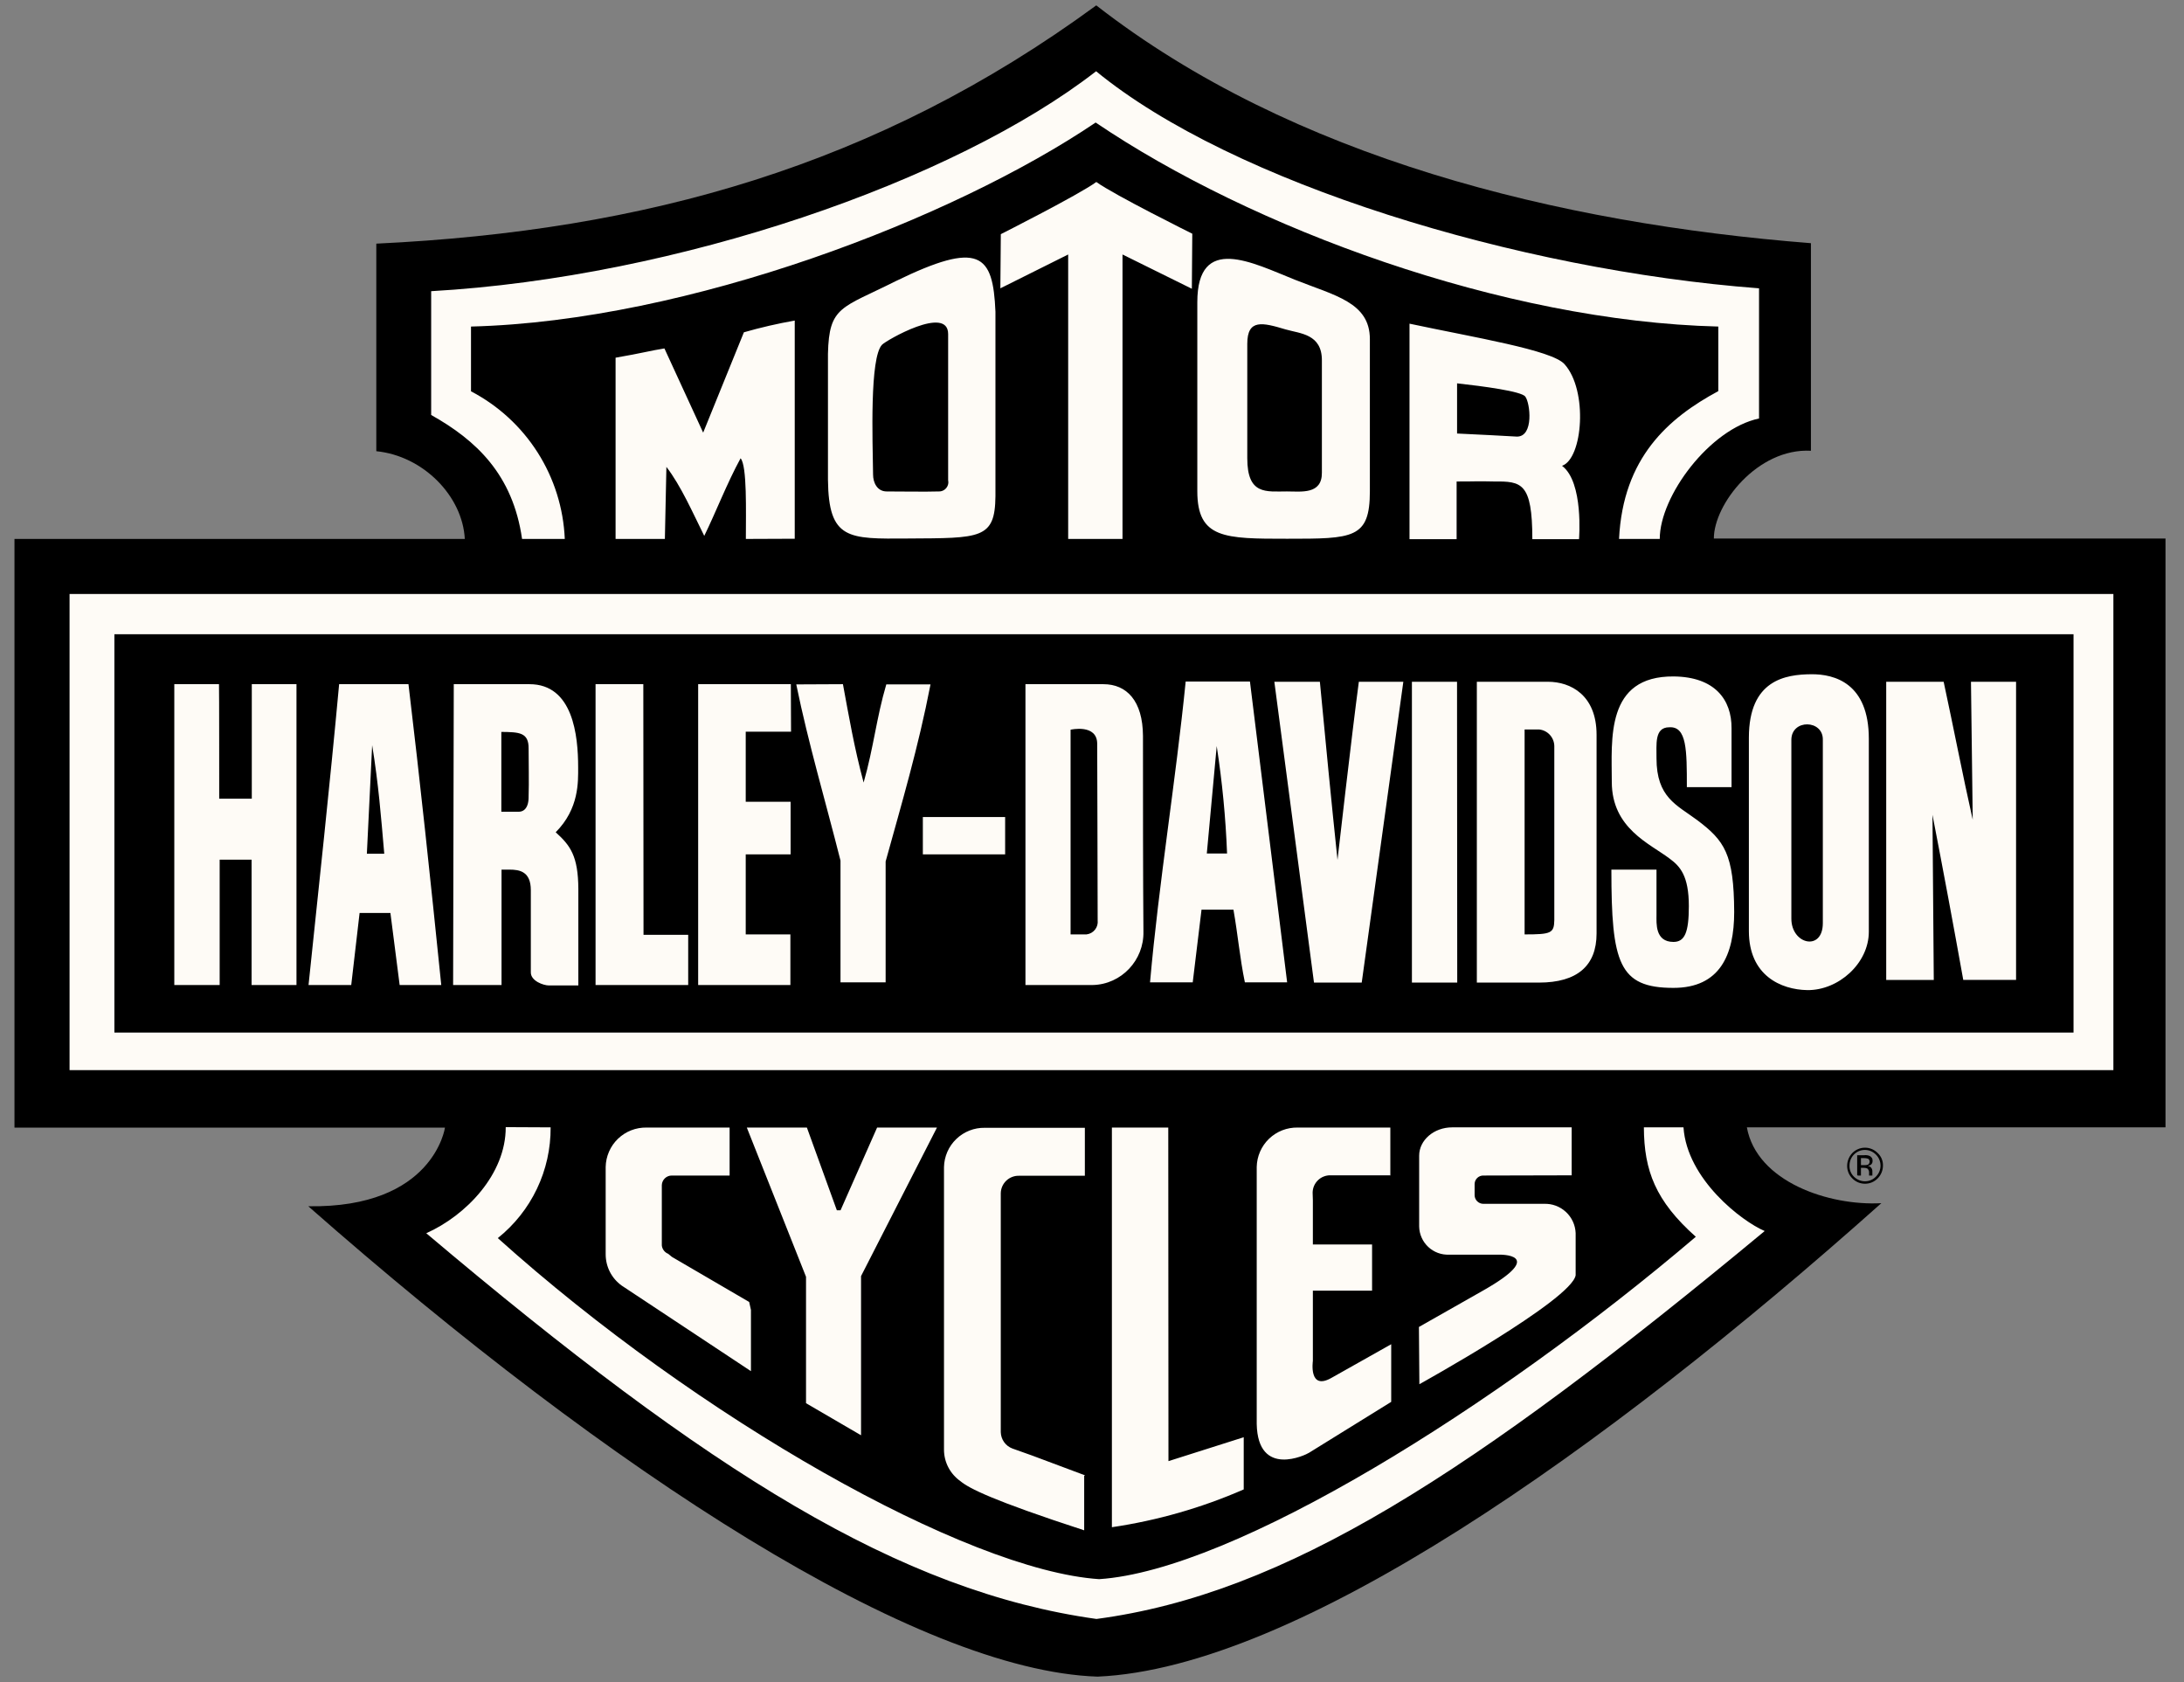
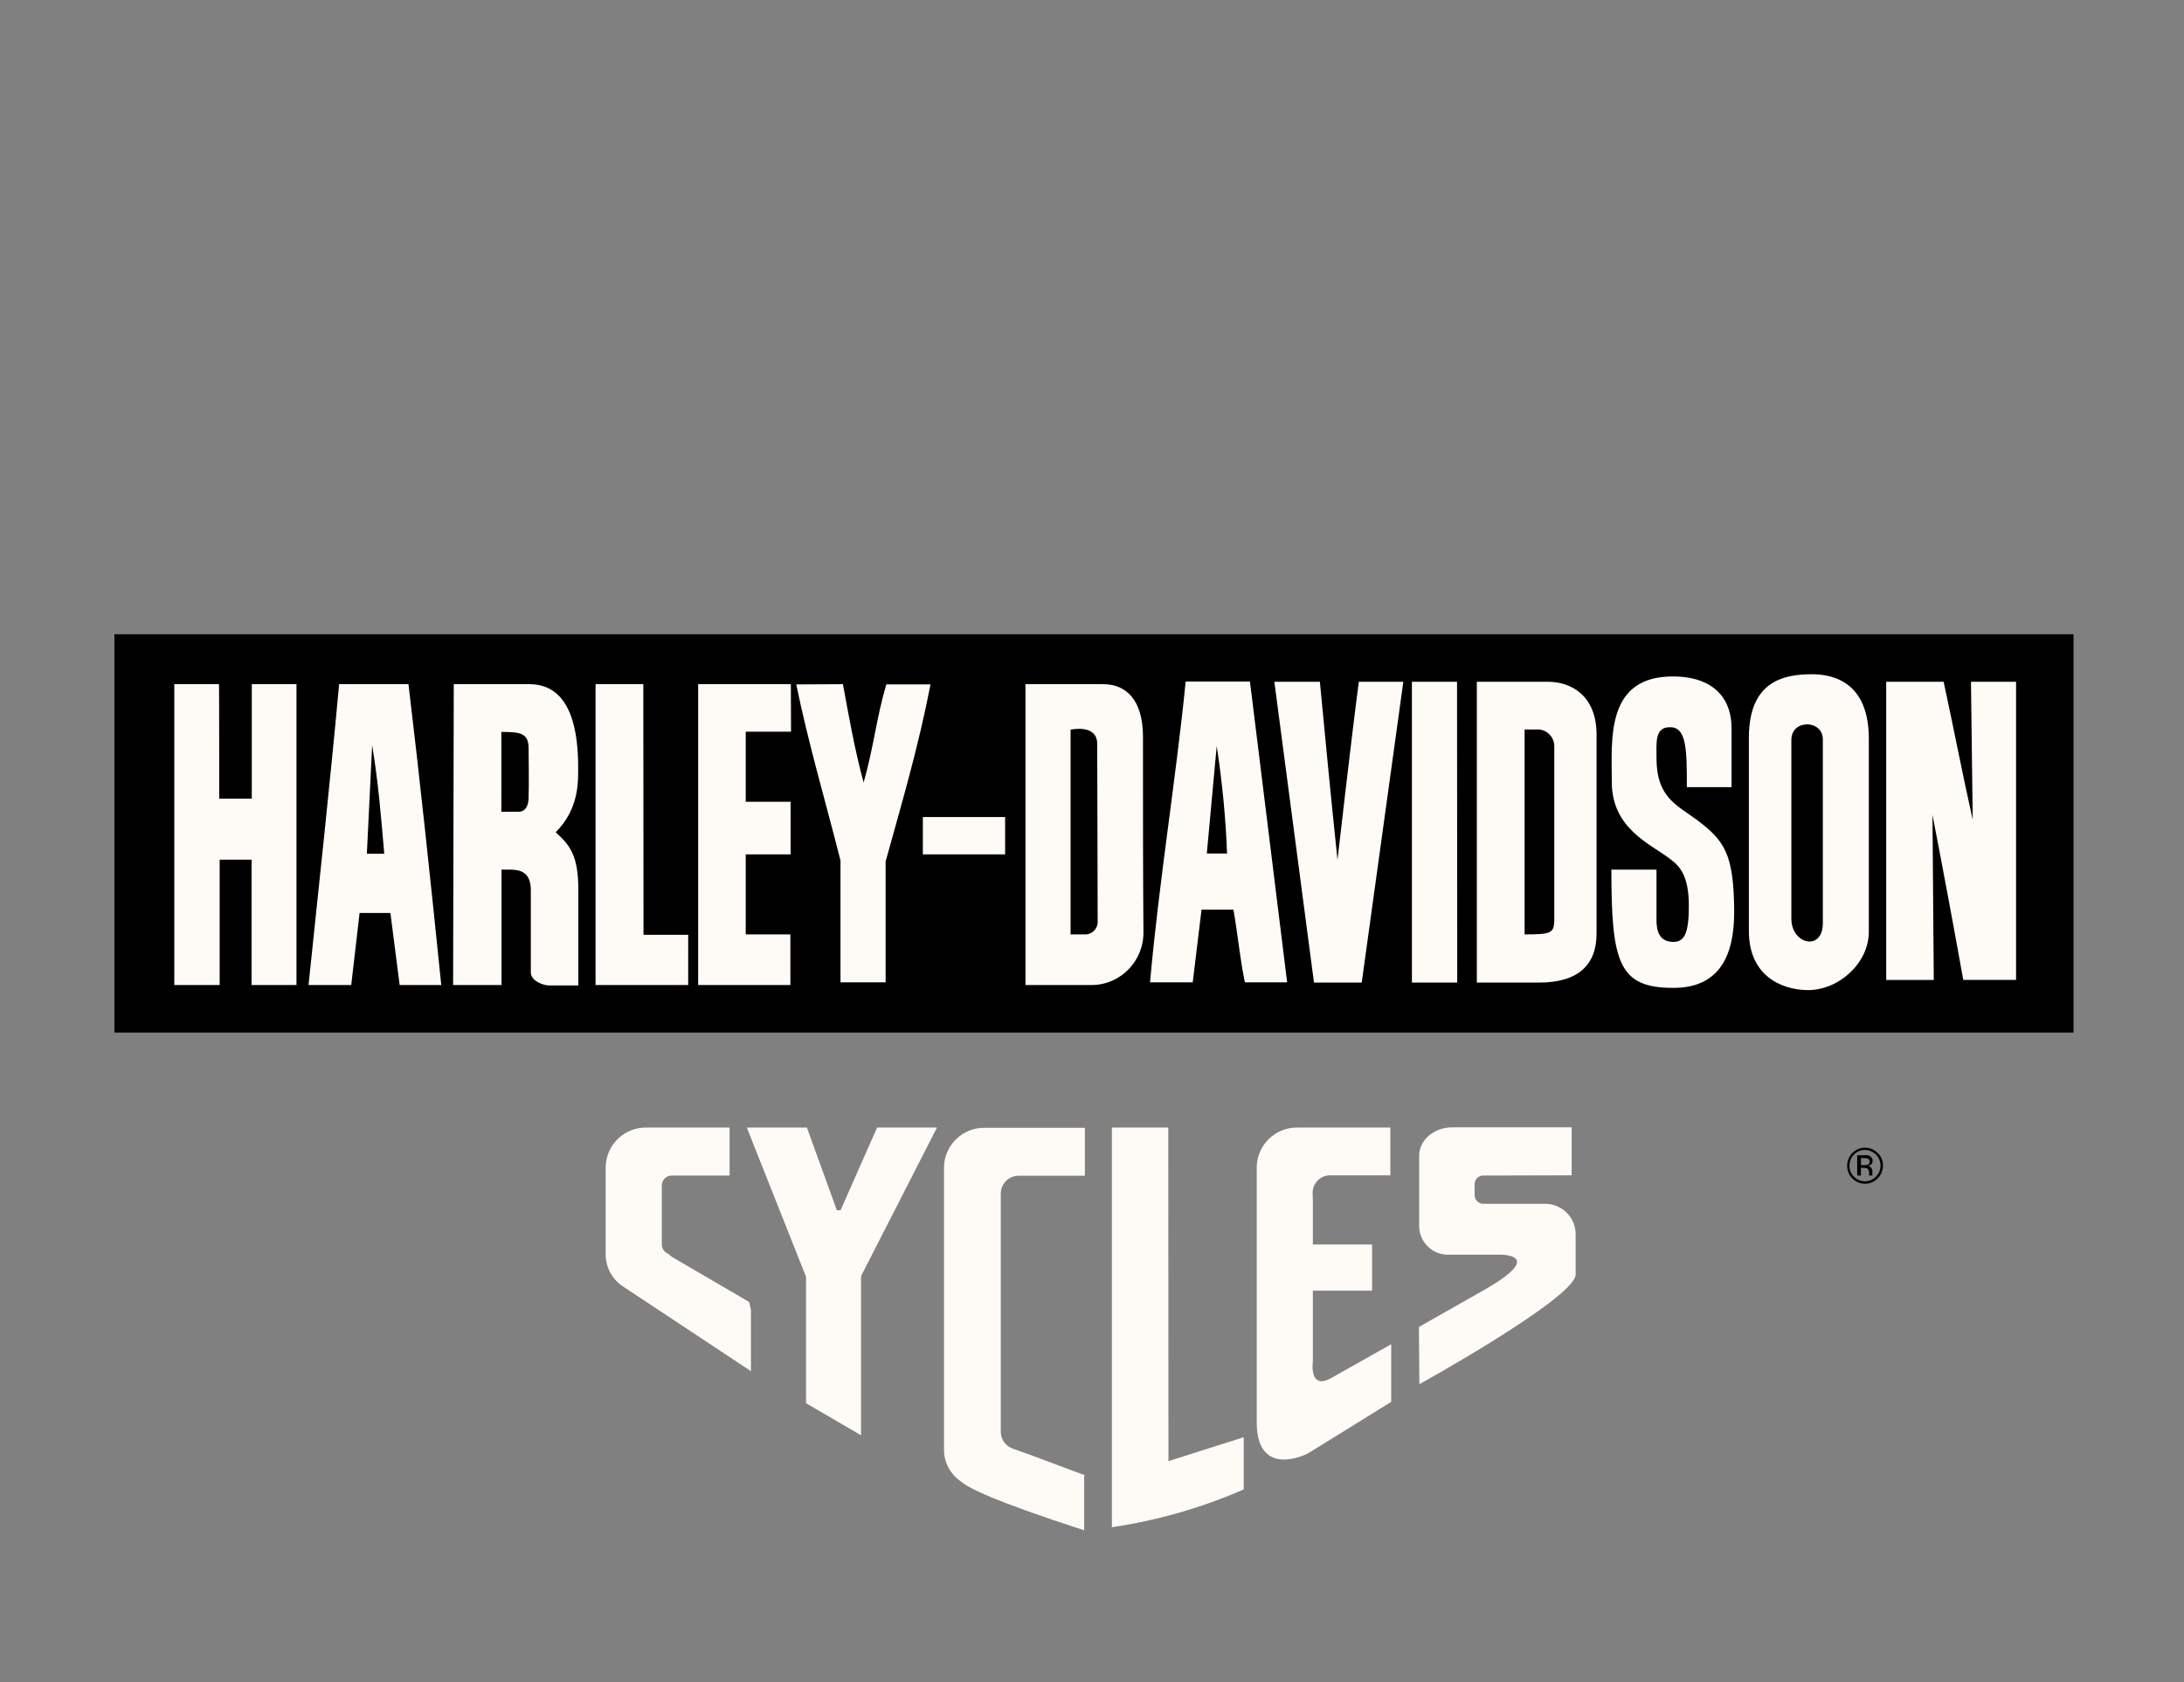
<svg xmlns="http://www.w3.org/2000/svg" width="100" height="77" viewBox="0 0 100 77" fill="none">
  <rect x="0" y="0" width="100" height="77" fill="#808080" stroke="none" />
-   <path d="M50.195 0.246C59.165 7.228 71.358 10.224 82.918 11.133V20.635C80.469 20.504 78.473 23.085 78.473 24.652H99.153V51.609H79.985C80.438 54.108 83.754 55.212 86.142 55.08C73.405 66.443 59.335 76.359 50.255 76.754C41.971 76.481 27.973 67.415 14.115 55.221C19.86 55.313 20.374 51.62 20.374 51.62H0.663V24.673H21.282C21.181 22.709 19.378 20.869 17.23 20.656V11.154C29.526 10.567 40.138 7.613 50.196 0.246H50.195Z" fill="currentColor" />
-   <path d="M80.542 13.199V19.158C78.284 19.634 75.996 22.71 75.996 24.672H74.132C74.314 20.949 76.389 19.138 78.677 17.904V14.949C68.811 14.706 57.312 10.446 50.167 5.609C43.667 10.001 31.533 14.696 21.566 14.949V17.914C22.812 18.564 23.865 19.531 24.619 20.717C25.373 21.904 25.801 23.268 25.86 24.672H23.904C23.481 21.718 21.798 20.15 19.742 18.997V13.33C31.009 12.693 43.687 8.311 50.188 3.262C56.416 8.372 69.466 12.358 80.542 13.199Z" fill="#FEFBF6" />
-   <path d="M54.592 10.699L54.572 13.219L51.397 11.65V24.673H48.909V11.65L45.804 13.199L45.825 10.72C45.825 10.72 49.412 8.908 50.198 8.331C51.024 8.929 54.592 10.699 54.592 10.699ZM34.151 24.673C34.151 23.419 34.212 21.324 33.91 20.98C33.294 22.103 32.76 23.489 32.246 24.532C31.722 23.479 31.178 22.235 30.513 21.374L30.443 24.673H28.186V16.375C29.415 16.163 29.779 16.052 30.422 15.951L32.196 19.806L34.061 15.212C34.827 14.992 35.604 14.813 36.389 14.675V24.663L34.151 24.672V24.673ZM45.579 14.271V22.72C45.559 24.683 44.893 24.633 41.568 24.652C38.837 24.673 37.94 24.714 37.91 21.961V16.193C37.96 14.008 38.524 14.12 41.003 12.875C44.863 10.992 45.468 11.63 45.579 14.271ZM43.413 15.293C43.413 13.947 40.571 15.586 40.389 15.779C39.814 16.366 39.955 20.14 39.976 21.728C39.976 22.083 40.157 22.498 40.601 22.498C41.316 22.498 42.363 22.517 42.959 22.498C43.071 22.507 43.183 22.472 43.27 22.4C43.356 22.328 43.411 22.225 43.422 22.113C43.422 22.073 43.422 22.022 43.413 21.981V15.293ZM62.723 15.526V22.487C62.723 24.663 61.957 24.663 58.934 24.663C56.081 24.663 54.822 24.663 54.822 22.487V13.836C54.822 10.688 57.361 12.036 59.286 12.804C61.11 13.532 62.723 13.836 62.723 15.526ZM58.863 15.08C57.815 14.767 57.11 14.584 57.11 15.738V20.979C57.11 22.669 57.977 22.497 58.923 22.497C59.578 22.497 60.535 22.649 60.526 21.637V16.508C60.535 15.284 59.528 15.273 58.863 15.08ZM71.633 16.669C72.722 17.873 72.47 21 71.522 21.324C72.52 22.073 72.299 24.683 72.299 24.683H70.162C70.162 22.082 69.658 22.032 68.409 22.042C67.501 22.022 67.754 22.042 66.695 22.042V24.683H64.538V14.817C67.522 15.454 71.049 16.021 71.633 16.669ZM66.716 17.549V19.846C68.126 19.918 68.478 19.927 69.457 19.987C70.243 19.987 70.061 18.44 69.84 18.157C69.678 17.914 67.904 17.681 66.716 17.549ZM96.767 27.193H3.185V48.989H96.767V27.193ZM25.212 51.609C25.218 52.582 25.004 53.544 24.585 54.422C24.166 55.3 23.553 56.072 22.793 56.679C31.933 64.895 44.259 71.888 50.327 72.292C56.484 71.887 68.476 64.43 77.647 56.618C75.803 54.978 75.278 53.593 75.269 51.609H77.083C77.244 53.987 79.753 55.91 80.801 56.355C67.347 67.516 58.832 72.97 50.205 74.114C41.236 72.859 32.548 67.466 19.517 56.456C21.332 55.647 23.165 53.755 23.156 51.599L25.212 51.609Z" fill="#FEFBF6" />
  <path d="M85.893 52.854C85.96 52.92 86.013 52.999 86.049 53.086C86.086 53.172 86.105 53.266 86.105 53.36C86.105 53.454 86.086 53.547 86.049 53.634C86.013 53.721 85.96 53.8 85.893 53.866C85.621 54.149 85.167 54.149 84.885 53.866C84.818 53.8 84.765 53.721 84.731 53.634C84.696 53.547 84.68 53.453 84.684 53.36C84.684 52.965 84.985 52.652 85.378 52.642C85.474 52.641 85.569 52.66 85.657 52.696C85.745 52.733 85.826 52.786 85.893 52.854ZM85.973 52.783C85.898 52.706 85.807 52.645 85.708 52.603C85.608 52.561 85.501 52.54 85.394 52.54C85.286 52.54 85.179 52.561 85.079 52.603C84.98 52.645 84.889 52.706 84.814 52.783C84.503 53.107 84.492 53.633 84.814 53.947C84.889 54.024 84.98 54.085 85.079 54.127C85.179 54.169 85.286 54.19 85.394 54.19C85.501 54.19 85.608 54.169 85.708 54.127C85.807 54.085 85.898 54.024 85.973 53.947C86.128 53.791 86.215 53.58 86.216 53.36C86.219 53.252 86.199 53.145 86.157 53.045C86.115 52.945 86.053 52.856 85.973 52.783ZM85.52 53.32C85.47 53.339 85.419 53.339 85.369 53.339H85.208V53.016H85.349C85.414 53.015 85.478 53.025 85.54 53.046C85.557 53.059 85.572 53.075 85.583 53.094C85.594 53.113 85.602 53.134 85.605 53.156C85.607 53.178 85.606 53.2 85.6 53.221C85.594 53.242 85.584 53.262 85.57 53.279C85.56 53.299 85.54 53.31 85.52 53.32ZM85.066 53.815H85.208V53.461H85.329C85.387 53.46 85.445 53.471 85.5 53.492C85.56 53.542 85.591 53.624 85.58 53.694V53.816H85.731V53.603C85.729 53.545 85.707 53.49 85.668 53.448C85.63 53.405 85.577 53.377 85.52 53.37C85.565 53.363 85.609 53.349 85.651 53.33C85.68 53.309 85.703 53.282 85.719 53.25C85.734 53.218 85.742 53.183 85.741 53.148C85.745 53.099 85.734 53.05 85.708 53.008C85.683 52.967 85.645 52.934 85.6 52.915C85.523 52.885 85.44 52.874 85.359 52.884H85.036V53.795L85.066 53.815ZM94.942 29.035H5.238V47.269H94.942V29.035Z" fill="currentColor" />
  <path d="M79.283 33.345V36.036H77.237C77.237 34.346 77.237 33.243 76.431 33.294C75.736 33.294 75.856 34.104 75.847 34.711C75.847 36.511 76.773 36.846 77.711 37.544C78.96 38.485 79.394 39.092 79.404 41.753C79.404 43.717 78.749 45.224 76.623 45.224C74.123 45.224 73.781 44.091 73.781 39.81H75.847V41.895C75.847 42.259 75.776 43.12 76.623 43.12C77.136 43.12 77.328 42.695 77.328 41.48C77.328 40.094 76.925 39.659 76.46 39.315C75.544 38.617 73.8 37.929 73.8 35.793C73.8 33.861 73.499 30.937 76.642 30.967C78.507 30.987 79.293 32.019 79.283 33.345ZM10.037 36.562H11.529V31.321H13.575V45.093H11.519V39.355H10.058V45.093H7.981V31.321H10.027C10.037 31.321 10.037 36.562 10.037 36.562ZM29.465 42.796H31.511V45.093H27.269V31.321H29.456L29.465 42.796ZM36.219 33.497H34.145V36.705H36.2V39.112H34.145V42.775H36.19V45.093H31.967V31.321H36.211L36.22 33.497H36.219ZM38.596 31.321C38.867 32.778 39.109 34.215 39.543 35.824C40.006 34.205 40.127 32.869 40.581 31.331H42.606C42.042 34.235 41.296 36.744 40.551 39.436V44.971H38.484V39.396C37.799 36.684 37.014 34.042 36.459 31.331L38.596 31.321ZM60.434 31.21C60.687 33.881 60.959 36.694 61.241 39.365C61.241 39.365 61.896 33.617 62.218 31.21H64.255L62.35 44.982H60.164L58.349 31.21H60.434ZM66.725 44.982H64.648V31.21H66.714L66.723 44.982H66.725ZM88.995 31.21C89.45 33.315 89.863 35.47 90.326 37.524L90.246 31.21H92.311V44.859H89.893C89.441 42.336 88.971 39.817 88.483 37.301L88.543 44.86H86.365V31.21H88.995ZM85.569 33.82V42.654C85.569 44.101 84.179 45.345 82.748 45.326C81.558 45.305 80.077 44.668 80.077 42.623V33.77C80.077 31.119 81.76 30.876 82.929 30.866C84.007 30.855 85.569 31.281 85.569 33.82ZM82.022 33.861V42.057C82.022 43.24 83.463 43.565 83.463 42.259V33.87C83.483 32.94 82.032 32.91 82.022 33.861ZM50.521 31.321C51.589 31.321 52.324 32.08 52.334 33.689C52.334 36.613 52.334 40.155 52.355 42.644C52.385 43.959 51.346 45.063 50.036 45.093H46.953V31.321H50.521ZM49.019 33.405V42.775H49.754C49.83 42.766 49.903 42.741 49.969 42.704C50.035 42.666 50.094 42.616 50.141 42.556C50.187 42.496 50.222 42.427 50.242 42.354C50.262 42.281 50.268 42.204 50.259 42.128V42.118C50.259 40.428 50.238 34.579 50.238 34.053C50.238 33.123 49.019 33.405 49.019 33.405ZM70.876 31.21C71.913 31.21 73.103 31.817 73.103 33.638V42.734C73.103 44.212 72.217 44.982 70.463 44.982H67.621V31.21H70.876ZM70.482 33.395H69.808V42.776C71.017 42.776 71.158 42.725 71.168 42.118V34.154C71.165 33.966 71.094 33.785 70.968 33.645C70.842 33.505 70.669 33.416 70.482 33.395ZM24.244 31.321C26.24 31.321 26.472 33.678 26.472 35.126C26.472 35.783 26.522 37.017 25.444 38.1C26.119 38.708 26.472 39.194 26.481 40.691V45.113H25.131C24.889 45.113 24.295 44.91 24.305 44.505V40.752C24.305 39.902 23.801 39.81 23.327 39.81H22.964V45.093H20.747L20.777 31.321H24.244ZM22.955 33.506V37.16H23.761C23.972 37.16 24.214 36.998 24.204 36.451C24.225 35.824 24.204 34.873 24.204 34.275C24.214 33.517 23.761 33.517 22.955 33.506ZM58.935 44.971H57C56.768 43.859 56.678 42.775 56.476 41.642H55.015L54.612 44.971H52.657C53.059 40.418 53.835 35.743 54.289 31.2H57.232L58.935 44.971ZM55.71 34.154L55.257 39.072H56.184C56.121 37.425 55.962 35.783 55.71 34.154ZM18.703 31.321C19.236 35.773 19.71 40.246 20.204 45.093H18.299C18.138 43.867 17.977 42.583 17.876 41.794H16.465L16.082 45.093H14.127C14.601 40.559 15.094 36.026 15.528 31.321H18.703ZM17.04 34.113L16.798 39.082H17.594C17.443 37.342 17.332 35.904 17.04 34.113ZM46.023 37.402H42.255V39.112H46.023V37.402ZM34.195 51.619H36.946L38.317 55.404H38.487L40.16 51.619H42.901L39.425 58.419V65.705L36.906 64.237V58.45L34.195 51.619ZM28.468 58.854L34.384 62.77V59.967L34.303 59.603L30.766 57.539L30.595 57.398C30.515 57.366 30.446 57.314 30.395 57.246C30.343 57.178 30.311 57.097 30.303 57.012V54.25C30.308 54.133 30.358 54.023 30.442 53.942C30.526 53.861 30.638 53.815 30.755 53.815H33.407V51.618H29.607C29.365 51.614 29.125 51.656 28.9 51.744C28.675 51.832 28.47 51.964 28.296 52.131C28.122 52.298 27.982 52.498 27.886 52.72C27.789 52.941 27.737 53.179 27.732 53.421V57.417C27.732 57.994 28.005 58.52 28.467 58.854H28.468ZM49.672 67.536L47.264 66.635L46.357 66.312C46.203 66.255 46.07 66.153 45.975 66.019C45.88 65.886 45.827 65.727 45.823 65.563V54.624C45.825 54.517 45.848 54.411 45.891 54.312C45.934 54.214 45.997 54.125 46.075 54.05C46.152 53.976 46.244 53.918 46.345 53.879C46.445 53.84 46.552 53.822 46.66 53.825H49.673V51.629H45.097C44.609 51.619 44.138 51.804 43.787 52.142C43.435 52.479 43.233 52.943 43.223 53.43V66.363C43.223 66.939 43.506 67.475 43.979 67.809C44.372 68.133 45.42 68.68 49.642 70.056V67.556H49.672V67.536ZM53.491 51.619H50.911V69.914C52.991 69.607 55.021 69.026 56.947 68.184V65.795L53.501 66.889L53.492 51.618L53.491 51.619ZM63.66 53.815V51.618H59.417C59.176 51.614 58.935 51.656 58.711 51.744C58.486 51.832 58.28 51.964 58.106 52.131C57.932 52.298 57.793 52.498 57.696 52.72C57.599 52.941 57.547 53.179 57.542 53.421V65.188C57.593 67.678 59.81 66.595 59.941 66.504L63.7 64.176V61.537L60.969 63.075C59.911 63.682 60.113 62.306 60.113 62.306V59.086H62.824V56.971H60.113V54.948L60.102 54.593C60.104 54.488 60.126 54.384 60.168 54.287C60.21 54.19 60.271 54.103 60.347 54.029C60.422 53.956 60.512 53.898 60.61 53.86C60.708 53.821 60.813 53.802 60.919 53.804H63.649V53.814L63.66 53.815ZM67.922 53.815C67.871 53.813 67.819 53.822 67.771 53.841C67.722 53.86 67.678 53.888 67.641 53.923C67.603 53.959 67.573 54.002 67.552 54.049C67.531 54.097 67.52 54.148 67.519 54.199V54.725C67.528 54.938 67.701 55.11 67.922 55.11H70.694C71.063 55.095 71.423 55.227 71.695 55.478C71.968 55.728 72.129 56.076 72.145 56.446V58.378C71.974 59.502 64.99 63.367 64.99 63.367L64.969 60.747L67.912 59.077C70.905 57.377 68.638 57.437 68.638 57.437H66.35C66.175 57.444 66.001 57.417 65.837 57.356C65.673 57.295 65.523 57.202 65.395 57.082C65.268 56.963 65.165 56.819 65.094 56.659C65.022 56.5 64.984 56.327 64.98 56.153V52.904C64.98 52.196 65.654 51.609 66.491 51.609H71.963V53.805L67.922 53.815Z" fill="#FEFBF6" />
</svg>